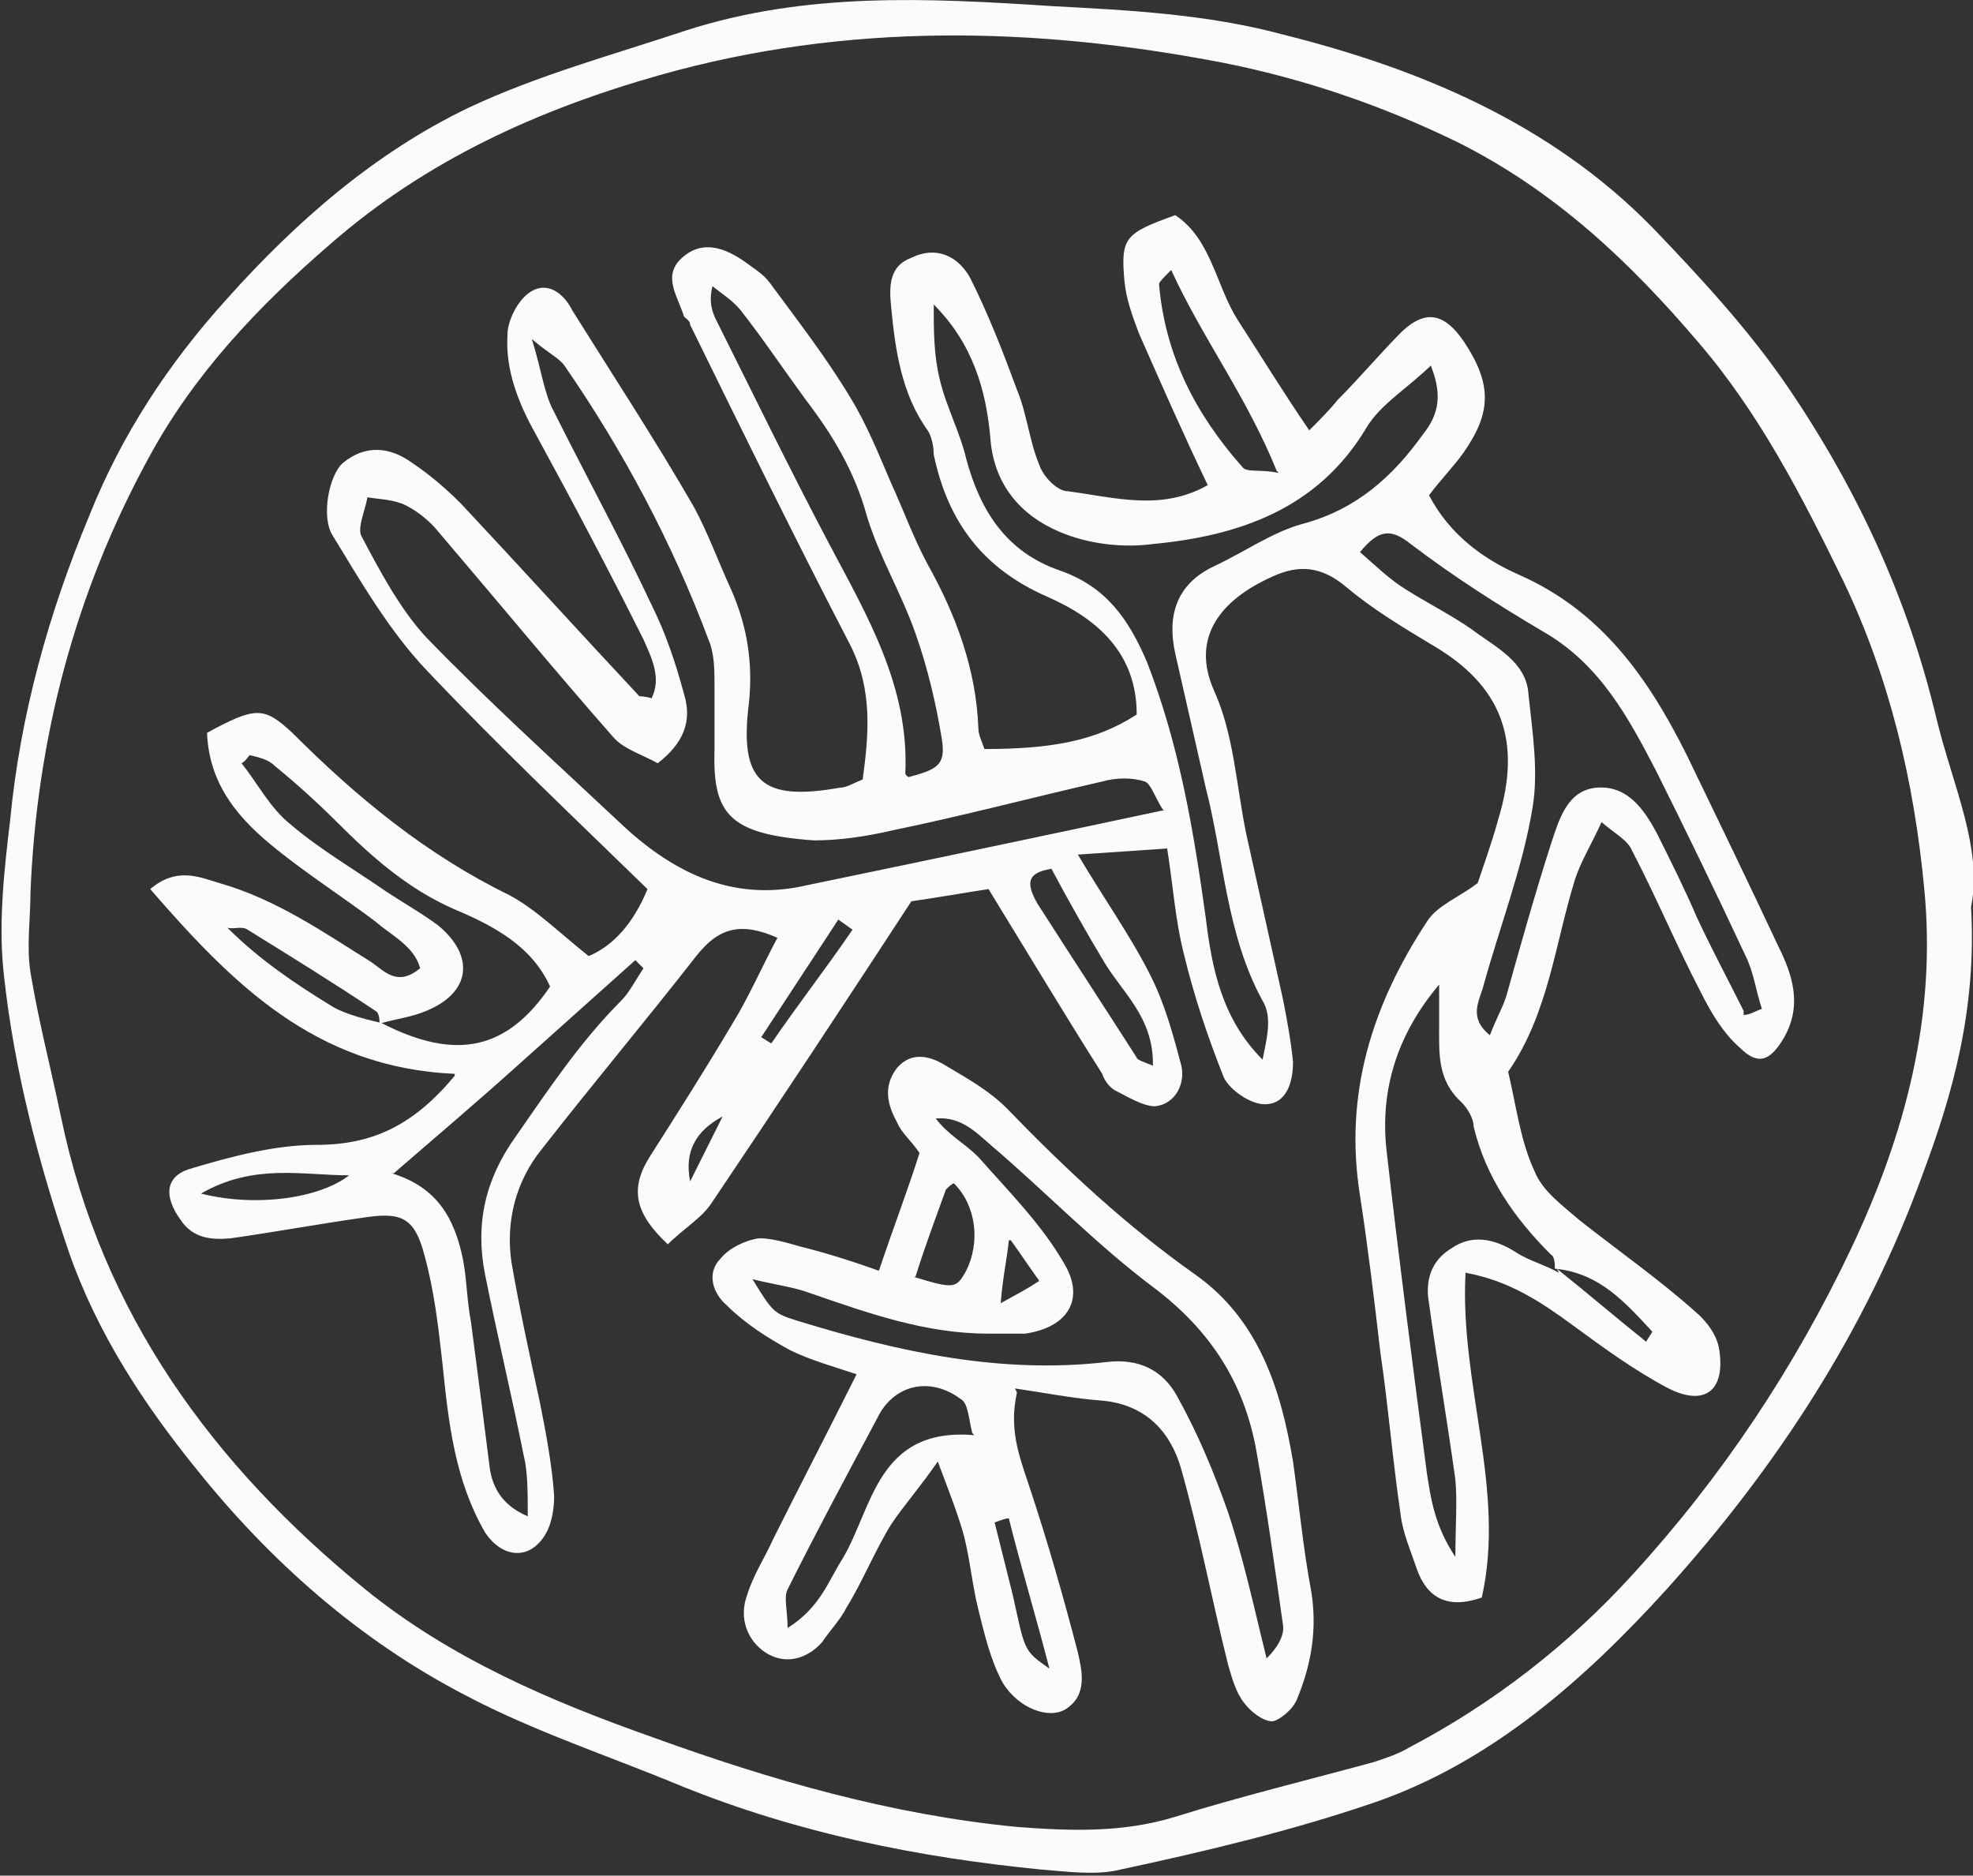
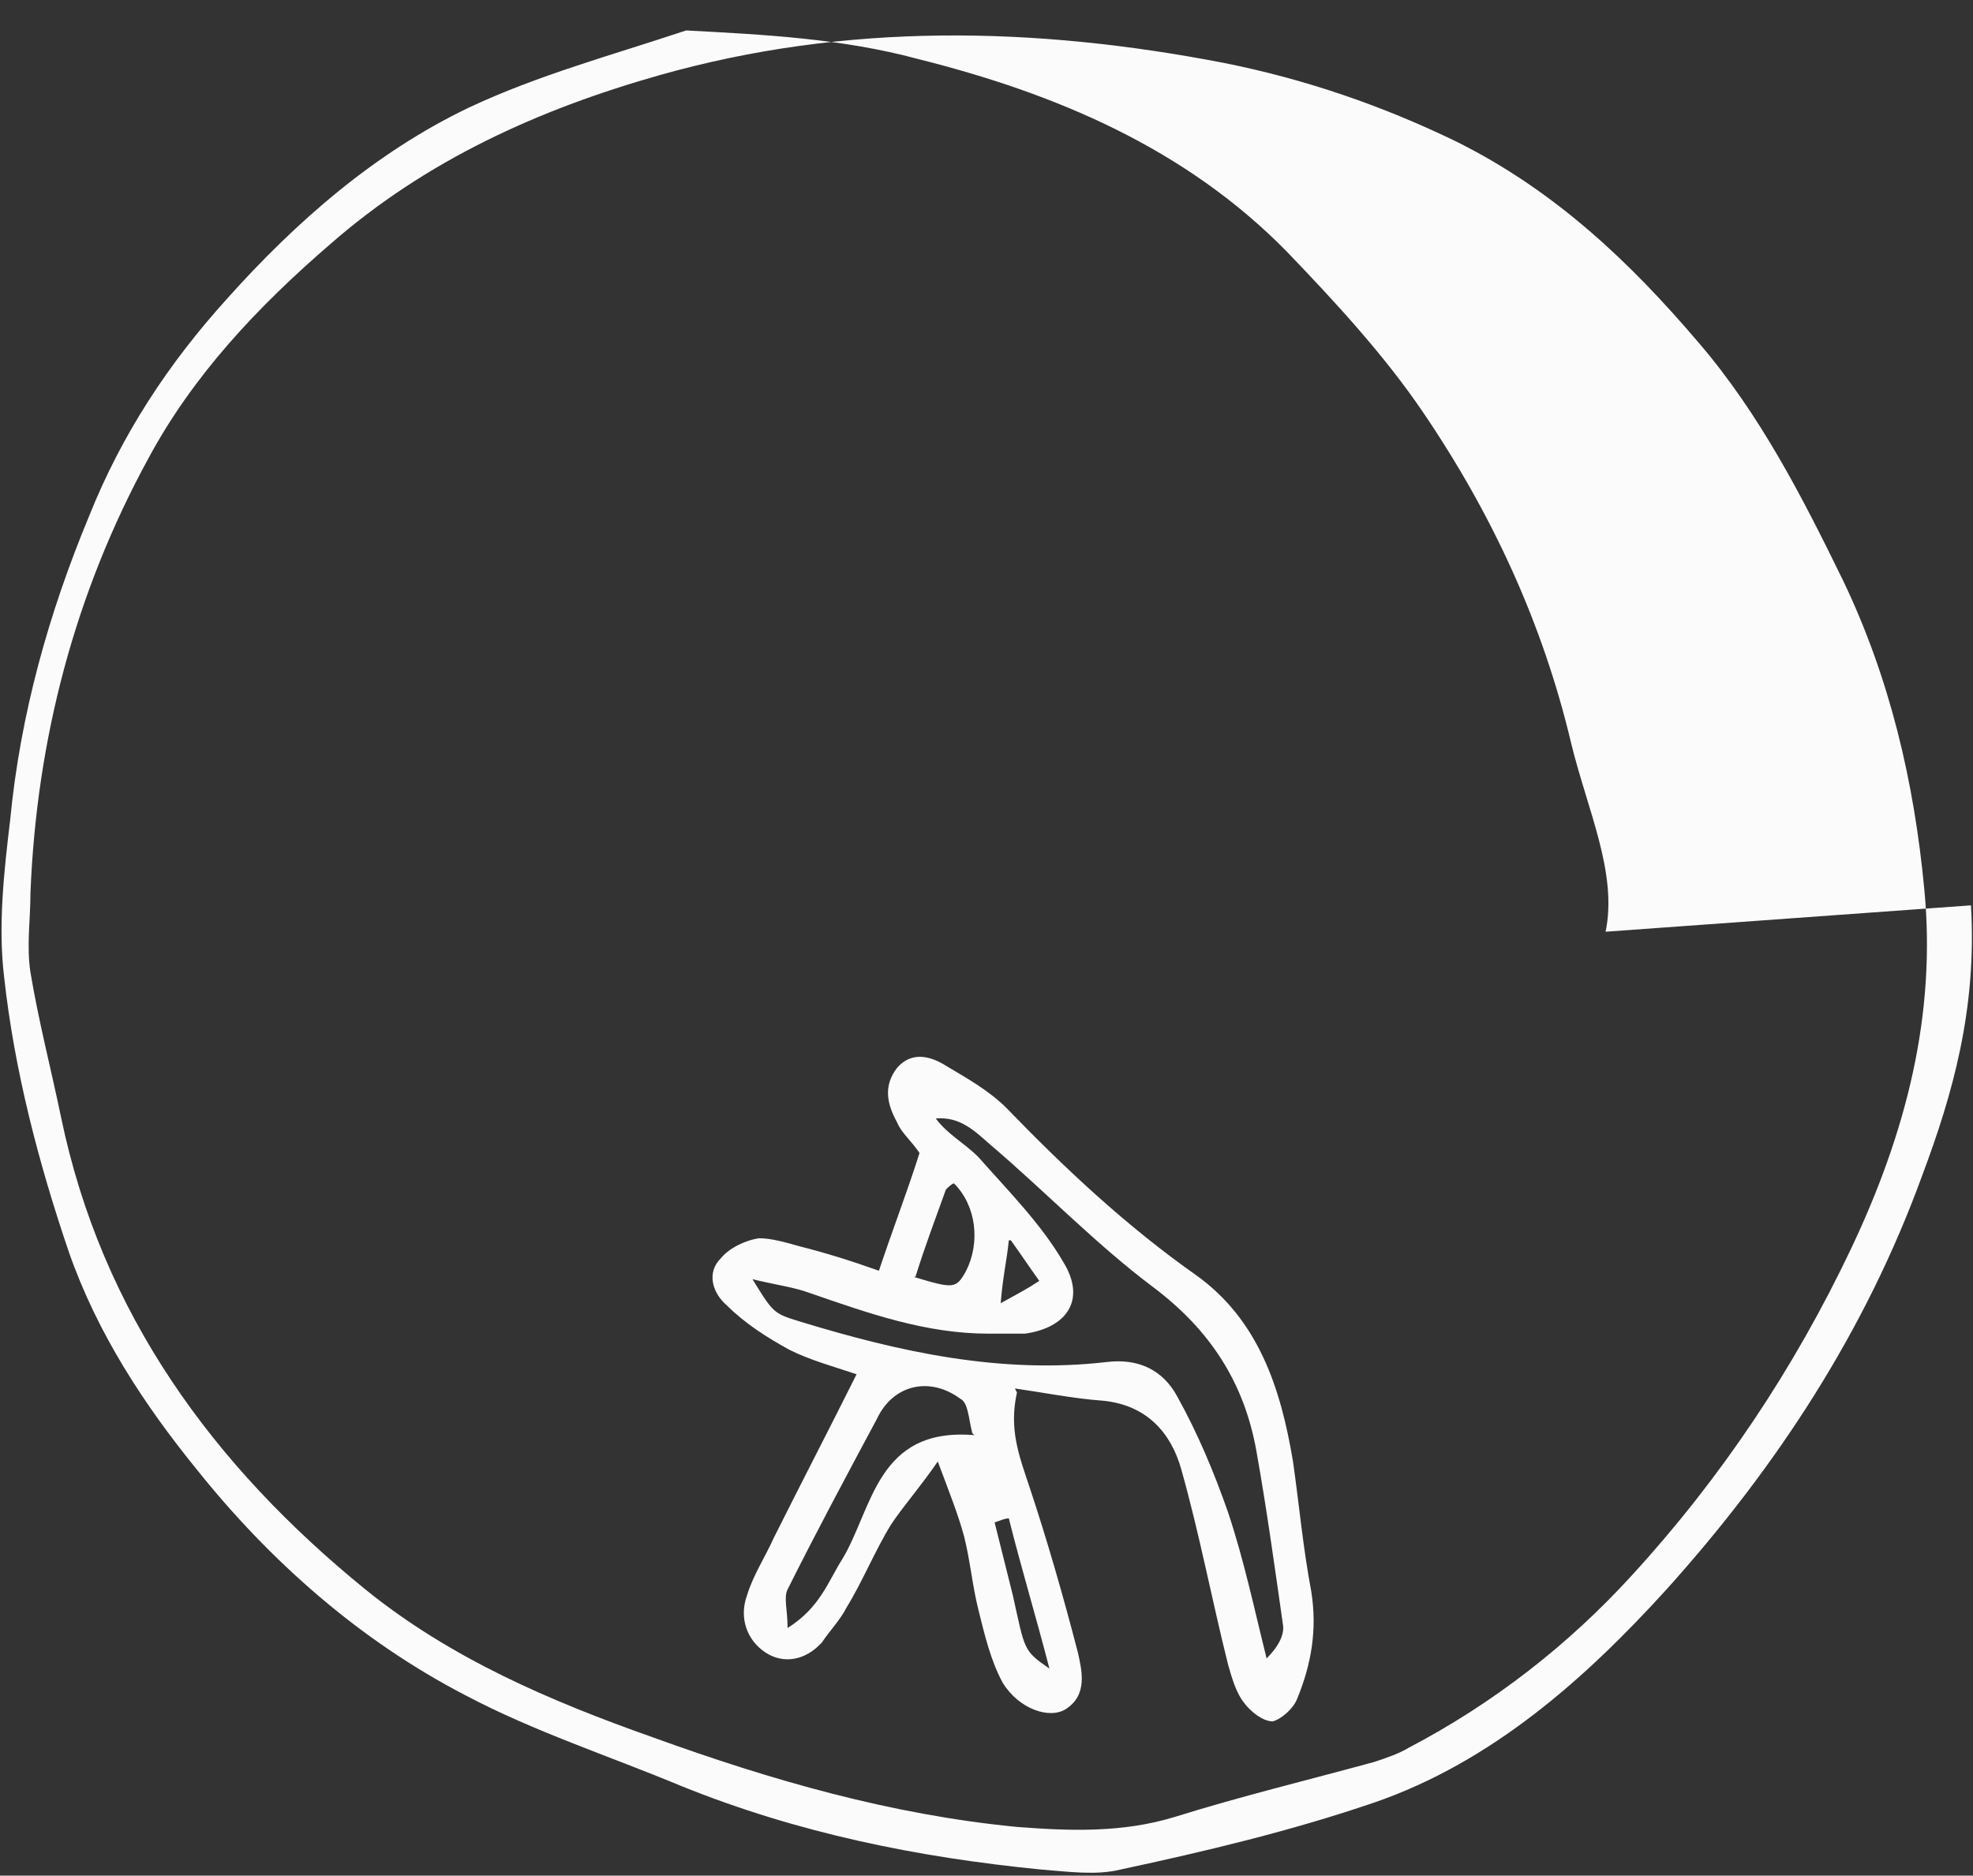
<svg xmlns="http://www.w3.org/2000/svg" id="Layer_2" viewBox="0 0 97.2 92.4">
  <rect x="0" y="0" width="97.2" height="92.4" fill="#333333" stroke="none" />
  <g id="OBJECTS">
    <g>
-       <path d="M97.1,44.6c.3,5.1-.9,9.3-2.4,13.3-2.8,7.7-7.2,14.4-12.6,20.4-4,4.4-8.6,8.5-14.4,10.5-4.1,1.4-8.3,2.4-12.5,3.3-1.2.3-2.6.1-3.9,0-6.1-.6-12-1.8-17.7-4.1-3.6-1.5-7.3-2.7-10.7-4.5-5.2-2.7-9.6-6.6-13.2-11.1-2.6-3.2-4.9-6.7-6.3-10.7-1.5-4.4-2.7-9-3.2-13.6-.3-2.5,0-5.2.3-7.7.5-5.2,1.9-10.2,3.9-15,1.6-4,3.9-7.5,6.8-10.7,3.4-3.8,7.3-7.2,11.9-9.4,3.4-1.6,7.1-2.6,10.7-3.8C39.7-.4,45.7-.1,51.8.3c3.8.2,7.7.4,11.4,1.4,6.8,1.7,13.2,4.4,18.2,9.5,2.4,2.5,4.8,5.1,6.7,7.9,3.4,5,5.9,10.4,7.3,16.3.8,3.3,2.3,6.4,1.7,9.3ZM1.5,44c0,1.3-.2,2.6,0,3.9.4,2.4,1,4.7,1.5,7.1,2,9.7,7.5,17.2,15,23.3,4.2,3.4,9.1,5.5,14.2,7.3,5.8,2.1,11.7,3.8,17.9,4.4,2.6.2,5.2.3,7.8-.5,3.2-1,6.5-1.8,9.8-2.7.6-.2,1.2-.4,1.7-.7,4.2-2.2,7.9-5.1,11-8.5,4.4-4.8,8-10.2,10.8-16.1,2.7-5.7,4.2-11.5,3.6-17.7-.5-5.3-1.7-10.4-4-15.2-2-4.1-4.1-8.2-7.1-11.7-3.4-4-7.1-7.5-11.9-9.9-3.7-1.8-7.5-3.1-11.5-3.9-9.3-1.8-18.6-2-27.8.6-6,1.7-11.5,4.2-16.2,8.3-3.6,3.1-6.8,6.5-9,10.6-3.6,6.6-5.5,13.8-5.8,21.4Z" fill="#fbfbfb" />
-       <path d="M22.4,52.9c-6.9-.3-11-4.5-15-9.1,1.3-1.1,2.4-.6,3.4-.3,2.8.8,5.1,2.4,7.5,3.9.7.5,1.3,1.2,2.4.3-.3-1.1-1.4-1.6-2.2-2.3-1.6-1.2-3.3-2.3-4.8-3.5-1.9-1.5-3.4-3.2-3.5-5.8,2.4-1.3,2.8-1.3,4.2,0,3.2,3.2,6.6,6,10.7,8,1.3.7,2.4,1.8,3.9,3,1.2-.5,2.2-1.6,2.9-3.3-3.7-3.6-7.4-7.1-10.9-10.8-1.8-1.9-3.2-4.3-4.6-6.6-.6-.9-.2-3,.5-3.6,1.1-.9,2.3-.8,3.4,0,.9.6,1.7,1.3,2.4,2,3,3.2,5.9,6.4,8.8,9.5,0,0,.3,0,.6.1.5-1,0-2-.4-2.9-1.7-3.4-3.5-6.8-5.3-10.1-.9-1.6-1.5-3.2-1.4-4.9,0-.7.5-1.7,1.1-2.1.9-.6,1.7.1,2.1.9,2,3.2,4.1,6.4,6,9.7.7,1.3,1.2,2.7,1.8,4,.8,1.8,1.1,3.6.9,5.6-.5,3.9.6,4.9,4.5,4.2.3,0,.6-.2,1.1-.4.3-2.2.5-4.4-.6-6.6-2.7-5.2-5.3-10.5-7.9-15.8,0-.2-.2-.3-.3-.4-.3-1-1.1-2-.1-2.9,1-.9,2.1-.5,3.1.2.4.3.9.6,1.2,1,1.4,1.9,2.8,3.7,4,5.7.8,1.3,1.4,2.8,2,4.2.6,1.3,1.1,2.7,1.8,4,1.4,2.5,2.4,5.2,2.5,8.1,0,.3.2.7.3,1,3.3,0,5.5-.4,7.5-1.7,0-3-1.9-4.7-4.4-5.8-3.2-1.4-4.9-3.7-5.6-7,0-.4-.1-.9-.3-1.2-1.3-1.8-1.6-4-1.8-6.1-.1-1-.1-2,1-2.4,1.2-.6,2.3-.1,2.9,1,.9,1.8,1.6,3.6,2.3,5.5.5,1.2.6,2.5,1.1,3.7.2.6.9,1.3,1.4,1.3,2.3.3,4.6,1,6.9-.3-1.2-2.5-2.3-5-3.4-7.5-.3-.8-.6-1.6-.7-2.5-.2-2.2,0-2.4,2.5-3.3,1.8,1.2,2,3.5,3.1,5.2,1.1,1.7,2.2,3.5,3.5,5.4.5-.5,1-1,1.4-1.5,1.1-1.1,2.1-2.3,3.2-3.4,1.2-1.1,2.1-.8,3,.5,1.4,2.1,1.4,3.5,0,5.5-.5.7-1.1,1.3-1.7,2.1,1,1.9,2.6,3.1,4.4,3.9,4.1,1.8,6.4,5.1,8.3,8.9,1.5,3.1,3,6.2,4.5,9.4.7,1.4,1.2,2.9.3,4.5-.7,1.2-1.3,1.4-2.2.5-.8-.7-1.4-1.7-1.9-2.7-1.2-2.3-2.2-4.7-3.4-7-.2-.5-.8-.8-1.5-1.4-.5,1.1-1,1.9-1.3,2.8-1,3.2-1.3,6.6-3.3,9.5.4,1.7.6,3.4,1.3,4.9.4,1,1.4,1.7,2.2,2.4,1.9,1.5,3.9,2.9,5.7,4.5.6.5,1.1,1.2,1.2,1.9.3,2-.7,2.8-2.5,1.9-1.7-.9-3.2-2-4.7-3.1-1.5-1.1-3.1-2.2-5.3-2.6-.3,5.5,2,10.7.8,16-1.7.6-2.7,0-3.2-1.4-.3-.9-.7-1.8-.8-2.7-.4-2.7-.6-5.3-1-8-.3-2.6-.6-5.1-1-7.7-.8-5,.6-9.4,3.3-13.5.5-.8,1.6-1.2,2.5-1.9.3-.9.7-2,1-3.1,1.2-3.9.2-6.6-3.2-8.6-1.5-.9-3-1.8-4.3-2.9-1.2-1-2.3-1.1-3.6-.5-2.7,1.2-4,3.1-2.9,5.6,1,2.2,1.1,4.7,1.6,7.1.6,2.7,1.2,5.4,1.8,8.1.2,1,.4,2.1.5,3.1,0,1-.3,2.1-1.4,2.1-.7,0-1.7-.7-2-1.3-.8-2-1.5-4.1-2-6.2-.4-1.6-.5-3.2-.8-5.1-1.5.1-2.8.2-4.4.3,1.3,2.2,2.6,4,3.6,6,.7,1.4,1.1,2.9,1.5,4.4.2.9-.3,1.9-1.3,2-.6,0-1.4-.5-2-.8-.3-.2-.5-.5-.6-.8-1.9-3-3.7-6-5.6-9.1-1.3.2-2.4.4-3.8.6-3.2,4.9-6.5,9.9-9.8,14.8-.5.8-1.4,1.3-2.2,2.1-1.6-1.5-1.9-2.7-.9-4.3,1.4-2.2,2.8-4.4,4.1-6.6.8-1.3,1.4-2.7,2.2-4.2-1.8-.8-2.9-.5-4,.9-2.5,3.2-5.1,6.3-7.6,9.5-1.3,1.6-1.8,3.6-1.5,5.6.4,2.3.9,4.6,1.4,6.9.3,1.5.6,3.1.7,4.6,0,.6-.1,1.4-.5,2-.8,1.2-2.1,1-2.9-.2-1.5-2.6-1.8-5.4-2.1-8.3-.2-1.8-.4-3.6-.9-5.4-.5-1.9-1.2-2.1-3.1-1.8-2.1.3-4.3.7-6.4,1-1,.1-1.9,0-2.5-.9-.8-1.1-.8-2.1.4-2.5,2-.6,4.2-1.2,6.3-1.2,2.8,0,4.8-1,6.8-3.4ZM18.7,50.5c0-.2,0-.6-.2-.7-2.1-1.4-4.2-2.7-6.3-4-.3-.2-.7,0-1-.1,1.6,1.6,3.4,2.8,5.2,3.9.7.4,1.6.6,2.4.8,3.7,1.9,6.2,1.3,8.3-1.8-.9-2-2.8-3-4.7-3.8-2.3-1-4.1-2.6-5.8-4.3-1-1-2-1.9-3.1-2.8-.3-.3-.8-.4-1.2-.5-.1.1-.2.3-.4.4.8,1,1.4,2.2,2.4,3,1.4,1.2,3.1,2.2,4.7,3.3.9.6,1.8,1.1,2.6,1.7,1.8,1.5,1.6,3.3-.6,4.2-.7.3-1.5.4-2.2.6ZM76.7,62.5c1.5,1.2,2.9,2.4,4.4,3.6.1-.2.2-.3.3-.5-1.3-1.4-2.6-2.9-4.8-3.1,0-.2,0-.6-.2-.7-1.8-1.8-3.2-3.8-3.8-6.3,0-.4-.3-.9-.6-1.2-1.2-1.1-1.1-2.4-1.1-3.8,0-.7,0-1.4,0-2-2.1,2.5-2.9,5.2-2.6,8.1.6,5.3,1.3,10.7,2,16,.2,1.3.4,2.6,1.4,4.1,0-1.6.1-2.7,0-3.8-.4-2.9-.9-5.8-1.3-8.7-.2-1.1.1-2.1,1.1-2.7,1-.7,2.1-.5,3.2.2.6.4,1.4.6,2.1,1ZM57.3,39.9c-.4-.6-.6-1.3-.9-1.4-.6-.2-1.4-.2-2.1,0-3.5.8-6.9,1.7-10.3,2.4-1.3.3-2.6.5-3.9.5-4.2-.3-5-1.3-4.9-4.5,0-1,0-2.1,0-3.1,0-.8,0-1.6-.3-2.3-1.8-4.8-4.2-9.3-7.1-13.5-.3-.4-.8-.6-1.6-1.3.5,1.6.6,2.7,1.1,3.6,1.6,3.2,3.3,6.3,4.8,9.5.7,1.4,1.2,2.9,1.6,4.4.4,1.3,0,2.4-1.3,3.4-.7-.4-1.7-.7-2.2-1.3-2.9-3.3-5.7-6.7-8.6-10.1-.4-.5-1-1-1.6-1.3-.6-.3-1.3-.3-1.9-.4-.1.6-.5,1.5-.3,1.9.9,1.7,1.9,3.6,3.2,5,3,3.1,6.2,6,9.4,9,2.6,2.5,5.6,4.1,9.4,3.2,5.8-1.2,11.5-2.4,17.6-3.7ZM70.6,17.9c-1.2,1.2-2.6,2-3.3,3.2-2.4,4-6.3,5.3-10.5,5.7-1.5.2-3.2,0-4.6-.6-1.9-.8-3.2-2.3-3.4-4.5-.2-2.5-.9-4.8-2.8-6.7,0,1.3,0,2.5.3,3.7.3,1.3,1,2.6,1.3,3.9.7,2.6,2,4.6,4.6,5.5,2.3.8,3.4,2.4,4.3,4.5,1.6,4.1,2.3,8.3,2.9,12.6.3,2.5.8,5,2.8,7,.2-1,.5-2.1,0-2.9-1.8-3.3-1.9-7-2.8-10.5-.5-2.2-1-4.4-1.5-6.6-.4-1.8,0-3.4,1.9-4.3,1.5-.7,2.9-1.7,4.4-2.1,2.6-.7,4.4-2.3,5.9-4.4.8-1,1-2,.3-3.6ZM85.9,50c.3,0,.6-.2.9-.3-.3-.9-.4-1.8-.8-2.6-1.4-3-2.9-6.1-4.4-9.1-1.4-2.7-2.8-5.3-5.6-6.9-2.2-1.3-4.4-2.7-6.5-4.3-1-.8-1.6-.7-2.5.4.7.6,1.4,1.3,2.2,1.8,1.1.7,2.3,1.3,3.3,2,1.2.9,2.7,1.6,2.8,3.2.2,1.9.5,3.8.2,5.6-.5,3-1.6,5.8-2.4,8.7-.2.8-.8,1.6.3,2.5.3-.8.6-1.3.8-1.9.7-2.5,1.4-5,2.2-7.5.4-1.2.8-2.7,2.3-2.8,1.5-.1,2.3,1.1,2.9,2.2.7,1.4,1.4,2.8,2,4.2.7,1.5,1.5,3,2.3,4.6ZM19.3,57.8c2.3.7,3.1,2.3,3.5,4.2.2,1,.2,2.1.4,3.1.3,2.3.6,4.6.9,7,.1,1,.5,2,1.9,2.6,0-1.2,0-2.2-.2-3-.6-3-1.3-5.9-1.9-8.9-.5-2.5,0-4.7,1.5-6.8,1.6-2.3,3.2-4.7,5.2-6.7.4-.4.7-1,1.1-1.6l-.4-.4c-1.9,1.7-3.8,3.4-5.7,5.1-2,1.8-4,3.5-6.2,5.4ZM44.7,38.3c1.5-.4,1.9-.6,1.7-1.9-.3-1.8-.7-3.5-1.3-5.2-.7-2-1.8-3.8-2.4-5.8-.6-2.2-1.7-4-3-5.7-1.1-1.5-2.1-3-3.2-4.4-.4-.5-.9-.8-1.4-1.2-.2.8,0,1.3.2,1.7,1.8,3.6,3.6,7.3,5.5,10.9,1.9,3.6,4,7.1,3.8,11.4,0,0,0,.1.2.2ZM62.9,23.2c-1.5-3.7-3.7-6.6-5.2-9.9-.4.4-.6.6-.6.7.3,3.5,1.8,6.4,4.1,9,.2.3.9.1,1.8.3ZM56.8,52.4c0-2.3-1.5-3.5-2.4-5-.9-1.5-1.8-3.1-2.6-4.6-1.3.2-1.2.8-.7,1.7,1.6,2.5,3.3,5.1,4.9,7.6,0,.1.3.2.8.4ZM9.9,58.8c2.8.7,5.9.2,7.3-.9-2.3,0-4.7-.6-7.3.9ZM42,45.8l-.7-.5-3.8,5.8c.2.1.3.2.5.3,1.3-1.9,2.7-3.7,4-5.6ZM35.6,55c-1.3.7-1.9,1.7-1.6,3.2l1.6-3.2Z" fill="#fbfbfb" />
+       <path d="M97.1,44.6c.3,5.1-.9,9.3-2.4,13.3-2.8,7.7-7.2,14.4-12.6,20.4-4,4.4-8.6,8.5-14.4,10.5-4.1,1.4-8.3,2.4-12.5,3.3-1.2.3-2.6.1-3.9,0-6.1-.6-12-1.8-17.7-4.1-3.6-1.5-7.3-2.7-10.7-4.5-5.2-2.7-9.6-6.6-13.2-11.1-2.6-3.2-4.9-6.7-6.3-10.7-1.5-4.4-2.7-9-3.2-13.6-.3-2.5,0-5.2.3-7.7.5-5.2,1.9-10.2,3.9-15,1.6-4,3.9-7.5,6.8-10.7,3.4-3.8,7.3-7.2,11.9-9.4,3.4-1.6,7.1-2.6,10.7-3.8c3.8.2,7.7.4,11.4,1.4,6.8,1.7,13.2,4.4,18.2,9.5,2.4,2.5,4.8,5.1,6.7,7.9,3.4,5,5.9,10.4,7.3,16.3.8,3.3,2.3,6.4,1.7,9.3ZM1.5,44c0,1.3-.2,2.6,0,3.9.4,2.4,1,4.7,1.5,7.1,2,9.7,7.5,17.2,15,23.3,4.2,3.4,9.1,5.5,14.2,7.3,5.8,2.1,11.7,3.8,17.9,4.4,2.6.2,5.2.3,7.8-.5,3.2-1,6.5-1.8,9.8-2.7.6-.2,1.2-.4,1.7-.7,4.2-2.2,7.9-5.1,11-8.5,4.4-4.8,8-10.2,10.8-16.1,2.7-5.7,4.2-11.5,3.6-17.7-.5-5.3-1.7-10.4-4-15.2-2-4.1-4.1-8.2-7.1-11.7-3.4-4-7.1-7.5-11.9-9.9-3.7-1.8-7.5-3.1-11.5-3.9-9.3-1.8-18.6-2-27.8.6-6,1.7-11.5,4.2-16.2,8.3-3.6,3.1-6.8,6.5-9,10.6-3.6,6.6-5.5,13.8-5.8,21.4Z" fill="#fbfbfb" />
      <path d="M50.1,68.6c-.4,1.8.1,3.1.6,4.6.9,2.7,1.7,5.5,2.4,8.2.2.9.5,2.1-.6,2.8-.8.5-2.3,0-3.1-1.3-.6-1.1-.9-2.4-1.2-3.6-.3-1.2-.4-2.4-.7-3.6-.3-1.1-.7-2.1-1.3-3.7-.9,1.3-1.7,2.2-2.3,3.1-.8,1.3-1.4,2.8-2.2,4.1-.3.6-.8,1.1-1.2,1.7-.8.9-1.9,1.1-2.8.5-.9-.6-1.3-1.7-.9-2.8.3-1,.9-1.9,1.3-2.8,1.3-2.6,2.7-5.3,4.1-8.1-1.2-.4-2.3-.7-3.3-1.2-1.1-.6-2.2-1.3-3.1-2.2-.7-.6-1-1.6-.3-2.3.4-.5,1.2-.9,1.9-1,.6,0,1.3.2,2,.4,1.2.3,2.5.7,3.9,1.2.7-2.1,1.4-3.9,2-5.8-.4-.6-.9-1-1.1-1.5-.5-.9-.7-1.8,0-2.7.7-.8,1.6-.6,2.4-.1,1,.6,2.1,1.2,3,2.1,2.9,3,5.9,5.8,9.3,8.2,3.1,2.2,4.2,5.6,4.8,9.2.3,2.1.5,4.3.9,6.4.3,1.9,0,3.6-.7,5.3-.2.5-.8,1-1.2,1.1-.5,0-1.1-.5-1.4-.9-.4-.5-.6-1.2-.8-1.9-.8-3.2-1.4-6.4-2.3-9.6-.5-1.8-1.7-3.2-3.9-3.4-1.4-.1-2.9-.4-4.3-.6ZM37,62.9c1.1,1.8,1.1,1.8,2.4,2.2,4.9,1.5,9.9,2.6,15.1,2,1.6-.2,2.8.4,3.5,1.7,1,1.8,1.8,3.7,2.5,5.7.8,2.4,1.3,4.8,1.9,7.2.6-.6.9-1.2.8-1.7-.4-2.8-.8-5.7-1.3-8.5-.6-3.4-2.3-6-5.1-8.1-2.8-2.1-5.3-4.7-8-7-.8-.7-1.5-1.4-2.7-1.3.6.8,1.4,1.2,2.1,1.9,1.5,1.7,3.1,3.3,4.2,5.2,1.1,1.8.2,3.2-1.9,3.5-.6,0-1.2,0-1.8,0-3.1,0-5.9-1-8.8-2-.8-.3-1.7-.4-2.9-.7ZM47.9,70.6c-.2-.8-.2-1.5-.6-1.7-1.5-1.1-3.3-.7-4.1,1-1.5,2.8-3,5.6-4.4,8.4-.2.4,0,1,0,1.9,1.6-1,2-2.3,2.7-3.4,1.5-2.5,1.7-6.5,6.5-6.1ZM45,62.9c2,.6,2.1.6,2.6-.3.7-1.4.5-3.2-.6-4.3-.1,0-.3.2-.4.3-.5,1.4-1,2.7-1.5,4.3ZM49.7,74.8c-.2,0-.4.1-.7.2.3,1.2.6,2.4.9,3.6.6,2.7.5,2.7,1.8,3.6-.7-2.7-1.4-5-2-7.4ZM49.7,61.1c-.1,1-.3,1.8-.4,3.1.9-.5,1.3-.7,1.9-1.1-.5-.7-.9-1.3-1.4-2Z" fill="#fbfbfb" />
    </g>
  </g>
</svg>